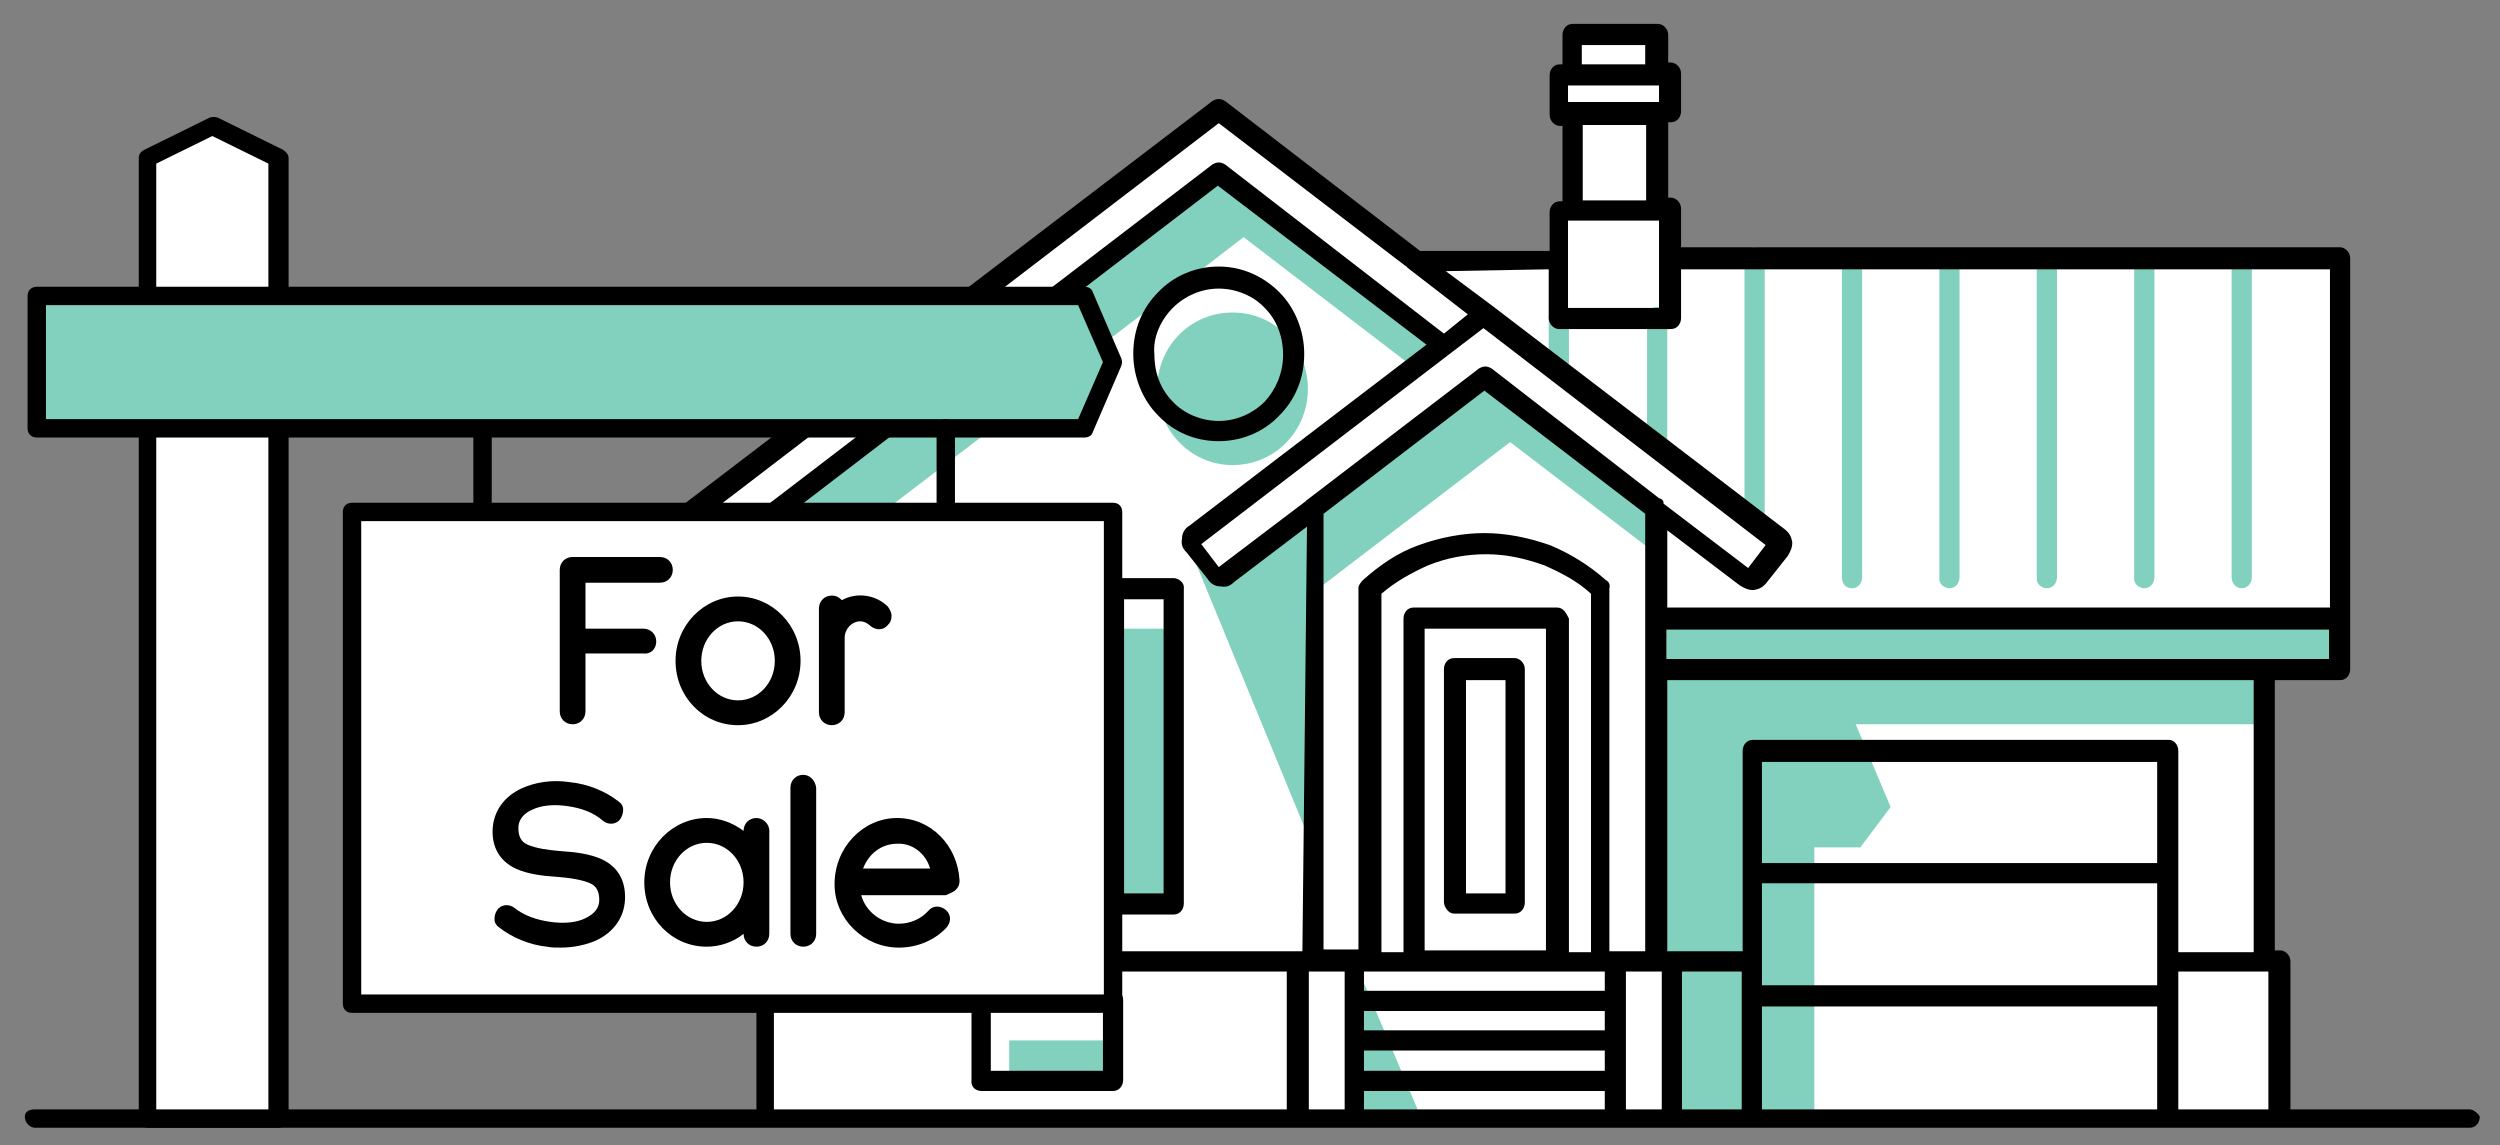
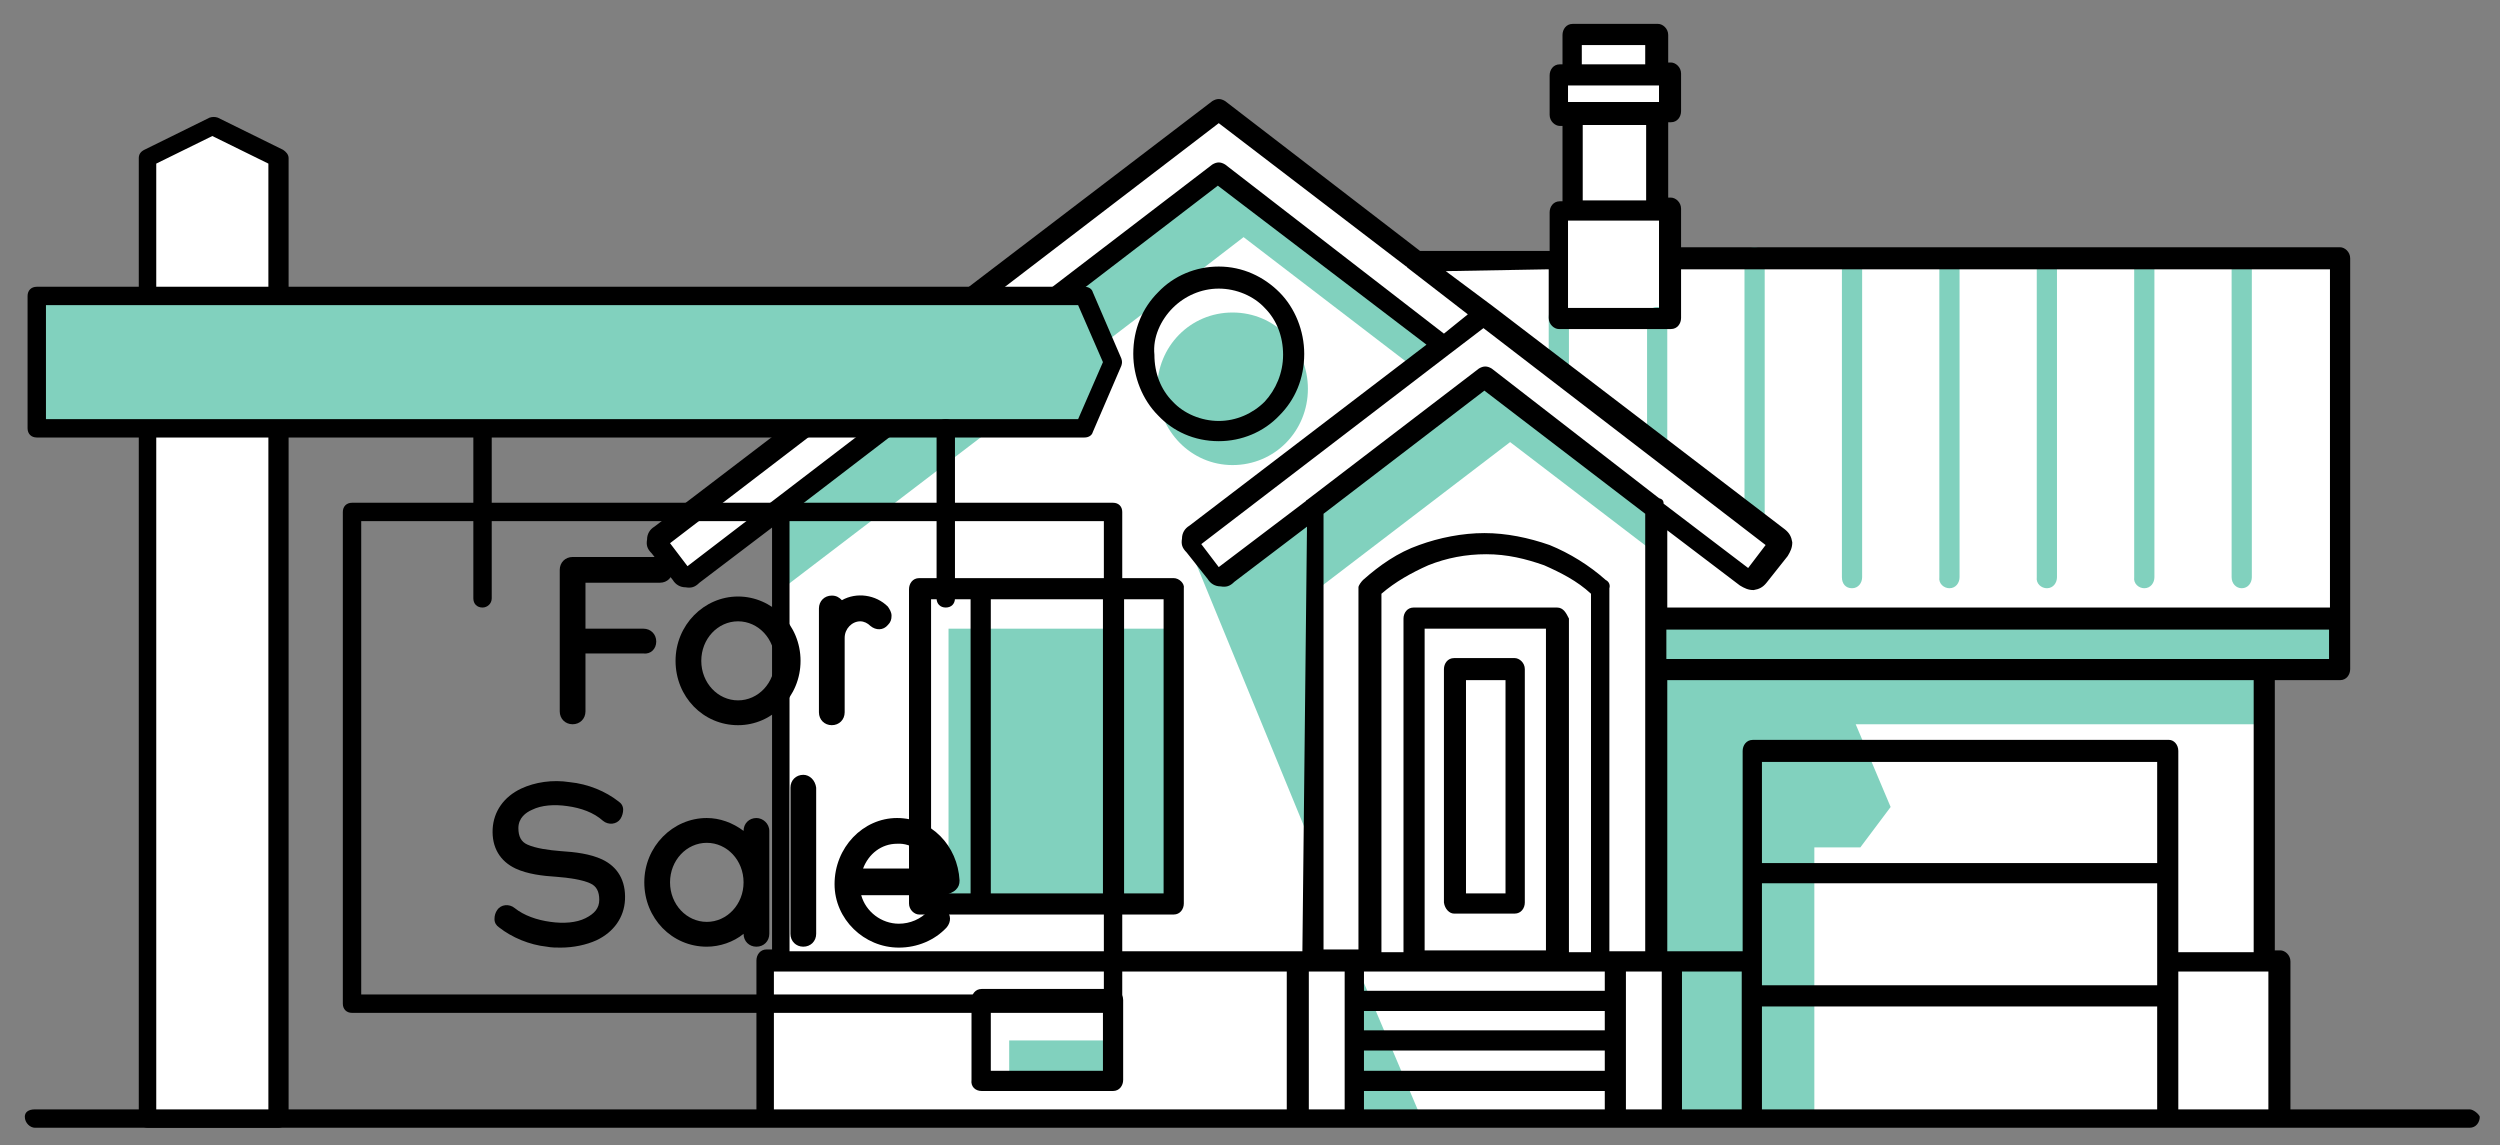
<svg xmlns="http://www.w3.org/2000/svg" version="1.1" id="Layer_1" x="0px" y="0px" viewBox="0 0 272 124.6" style="enable-background:new 0 0 272 124.6;" xml:space="preserve">
  <rect x="0" y="0" width="272" height="124.6" fill="#808080" stroke="none" />
  <style type="text/css">
	.st0{fill-rule:evenodd;clip-rule:evenodd;fill:#FFFFFF;}
	.st1{fill-rule:evenodd;clip-rule:evenodd;fill:#81D1BE;}
	.st2{fill:#81D1BE;}
	.st3{fill:#FFFFFF;}
</style>
  <g>
    <path class="st0" d="M254.6,28.1v44.7h-8.2v31.8h1.7v17.2h-165v-17.2h1.7V55.3l-9.7,7.4c-0.5,0.3-0.9,0.2-1.3-0.2l-2.3-2.9   c-0.3-0.5-0.2-0.9,0.2-1.3l60.7-46.4L153.8,28h15.7v-5.3h1.5V12.3h-1.5V8h1.5V3.7h9.3V8h1.5v4.3h-1.5v10.4h1.5V28h72.8V28.1z" />
    <path class="st1" d="M180.2,56.2l0.2-0.6l-0.2-0.1l-18.8-14.2l-18.6,14.2l-10.4,8l-3.1-4.2l13.4,32.6V64.6l21.6-16.5l15.7,12V56.2z   " />
    <path class="st1" d="M196.9,67.5l-16.7-0.1v37.3h1.7v17.2h15.5V92.2h5l3.3-4.4l-3.8-9h44.4v-5.7h8.2v-5.5L196.9,67.5z" />
    <path class="st1" d="M169.6,41.4c0.7,0,1.1-0.6,1.1-1.2v-5.7c0-0.7-0.6-1.2-1.1-1.2c-0.7,0-1.1,0.6-1.1,1.2v5.7   C168.6,40.9,169,41.4,169.6,41.4z" />
    <path class="st1" d="M243.9,64c0.7,0,1.1-0.6,1.1-1.2V28.2c0-0.7-0.6-1.2-1.1-1.2c-0.7,0-1.1,0.6-1.1,1.2v34.6   C242.8,63.5,243.3,64,243.9,64z" />
    <path class="st1" d="M233.3,64c0.7,0,1.1-0.6,1.1-1.2V28.2c0-0.7-0.6-1.2-1.1-1.2c-0.7,0-1.1,0.6-1.1,1.2v34.6   C232.1,63.5,232.7,64,233.3,64z" />
    <path class="st1" d="M222.7,64c0.7,0,1.1-0.6,1.1-1.2V28.2c0-0.7-0.6-1.2-1.1-1.2c-0.7,0-1.1,0.6-1.1,1.2v34.6   C221.5,63.5,222.1,64,222.7,64z" />
    <path class="st1" d="M212.1,64c0.7,0,1.1-0.6,1.1-1.2V28.2c0-0.7-0.6-1.2-1.1-1.2c-0.7,0-1.1,0.6-1.1,1.2v34.6   C210.9,63.5,211.5,64,212.1,64z" />
    <path class="st1" d="M201.5,64c0.7,0,1.1-0.6,1.1-1.2V28.2c0-0.7-0.6-1.2-1.1-1.2c-0.6,0-1.1,0.6-1.1,1.2v34.6   C200.4,63.5,200.8,64,201.5,64z" />
    <path class="st1" d="M190.9,57.7c0.7,0,1.1-0.6,1.1-1.2V28.1c0-0.7-0.6-1.2-1.1-1.2c-0.7,0-1.1,0.6-1.1,1.2v28.3   C189.7,57.1,190.2,57.7,190.9,57.7z" />
    <path class="st1" d="M180.3,49.5c0.7,0,1.1-0.6,1.1-1.2V34.6c0-0.7-0.6-1.2-1.1-1.2c-0.7,0-1.1,0.6-1.1,1.2v13.9   C179.1,49,179.6,49.5,180.3,49.5z" />
    <path class="st1" d="M147.4,121.8h7.3l-7.3-17.2V121.8z" />
    <path class="st2" d="M134.1,50.6c4.6,0,8.2-3.7,8.2-8.3s-3.6-8.3-8.2-8.3c-4.6,0-8.2,3.7-8.2,8.3C126,46.9,129.6,50.6,134.1,50.6z" />
    <path class="st1" d="M130.1,29.8l5.2-4l18.8,14.4l3.1-2.3l-24.6-19.1L84.8,55.3v9l40.1-30.6C126.1,31.9,127.9,30.5,130.1,29.8z" />
    <path class="st2" d="M121.1,113.2h-11.3v4.3h11.3V113.2z" />
    <path class="st2" d="M127.7,68.4h-24.5v29.8h24.5V68.4z" />
    <path d="M52.5,66.1c-0.6,0-1-0.4-1-1V46.6c0-0.6,0.4-1,1-1s1,0.4,1,1v18.5C53.5,65.7,53,66.1,52.5,66.1z" />
    <path d="M132.6,48c2.5,0,4.9-1,6.6-2.8c1.7-1.7,2.7-4,2.7-6.7c0-2.5-1-5-2.7-6.7c-1.7-1.7-4-2.8-6.6-2.8c-2.5,0-4.9,1-6.6,2.8   c-1.7,1.7-2.7,4-2.7,6.7c0,2.5,1,5,2.7,6.7C127.6,46.9,129.9,48,132.6,48z M127.6,33.5c1.3-1.3,3.1-2.1,5-2.1c1.9,0,3.8,0.8,5,2.1   c1.3,1.3,2,3.1,2,5.1c0,2-0.8,3.8-2,5.1c-1.3,1.3-3.1,2.1-5,2.1c-1.9,0-3.8-0.8-5-2.1c-1.3-1.3-2-3.1-2-5.1   C125.4,36.7,126.3,34.8,127.6,33.5z" />
    <path d="M268.7,120.7h-19.5v-16.1c0-0.7-0.6-1.2-1.1-1.2h-0.6V74h7.1c0.7,0,1.1-0.6,1.1-1.2V28.1c0-0.7-0.6-1.2-1.1-1.2h-71.7v-4.2   c0-0.7-0.6-1.2-1.1-1.2h-0.3v-8.2h0.3c0.7,0,1.1-0.6,1.1-1.2V8c0-0.7-0.6-1.2-1.1-1.2h-0.3v-3c0-0.7-0.6-1.2-1.1-1.2h-9.3   c-0.7,0-1.1,0.6-1.1,1.2V7h-0.3c-0.7,0-1.1,0.6-1.1,1.2v4.3c0,0.7,0.6,1.2,1.1,1.2h0.3v8.2h-0.3c-0.7,0-1.1,0.6-1.1,1.2v4.2h-14.1   L133.3,11c-0.5-0.3-0.9-0.3-1.4,0L71.2,57.3c-0.5,0.3-0.8,0.8-0.8,1.4c-0.1,0.6,0,1,0.5,1.5l2.3,2.9c0.3,0.5,0.8,0.8,1.4,0.8   c0.6,0.1,1,0,1.5-0.5l7.9-6v45.9h-0.6c-0.7,0-1.1,0.6-1.1,1.2v16.2h-2.4H10.9H7.2H3.8c-0.7,0-1.1,0.3-1.1,0.8   c0,0.7,0.6,1.2,1.1,1.2h3.4h3.7h240.9h16.9c0.7,0,1.1-0.6,1.1-1.2C269.7,121.2,269.1,120.7,268.7,120.7z M253.4,71.7h-72.1v-3.2   h72.1V71.7z M172.1,4.9h6.9V7h-6.9V4.9z M170.6,9.3h9.9v1.8h-9.9V9.3z M179.1,13.6v8.2h-6.9v-8.2H179.1z M170.6,24h9.9v9.5h-9.9V24   z M168.5,29.3v5.3c0,0.7,0.6,1.2,1.1,1.2h12.2c0.7,0,1.1-0.6,1.1-1.2v-5.3h70.6v36.8h-72.1v-8.4l7.9,6c0.5,0.3,0.9,0.5,1.5,0.5   c0.6-0.1,1-0.3,1.4-0.8l2.3-2.9c0.3-0.5,0.5-0.9,0.5-1.5c-0.1-0.6-0.3-1-0.8-1.4l-31.8-24.3l-5.1-3.8L168.5,29.3z M74.8,61.6   l-1.9-2.5l59.7-45.7L153,29c0,0,0.1,0,0.1,0.1l6.6,5.1l-2.6,2.1l-23.8-18.4c-0.5-0.3-0.9-0.3-1.4,0L84.2,54.4L74.8,61.6z    M140,120.7H84.2v-15H140V120.7z M141.7,103.5H85.9V55.9l46.6-35.7l22.7,17.3l-25.8,19.7c-0.5,0.3-0.8,0.8-0.8,1.4   c-0.1,0.6,0,1,0.5,1.5l2.3,2.9c0.3,0.5,0.8,0.8,1.4,0.8c0.6,0.1,1,0,1.5-0.5l7.9-6L141.7,103.5z M146.3,120.7h-3.9v-15h3.9V120.7z    M174.6,120.7h-26.2v-2h26.2V120.7z M174.6,116.5h-26.2v-2.2h26.2V116.5z M174.6,112.1h-26.2V110h26.2V112.1z M174.6,107.8h-26.2   v-2.1h26.2V107.8z M169.4,66.1h-15.6c-0.7,0-1.1,0.6-1.1,1.2v36.3h-2.4v-39c1.5-1.3,3.3-2.3,5.1-3.1c2-0.8,4.1-1.2,6.3-1.2   c2.3,0,4.3,0.5,6.3,1.2c1.8,0.8,3.6,1.7,5.1,3.1v39h-2.4V67.3C170.4,66.7,170.1,66.1,169.4,66.1z M168.2,68.4v35H155v-35H168.2z    M174.7,63.1c-1.8-1.6-3.9-2.9-6.1-3.8c-2.3-0.8-4.7-1.3-7.1-1.3c-2.4,0-4.9,0.5-7.1,1.3c-2.3,0.8-4.3,2.2-6.1,3.8   c-0.2,0.2-0.5,0.6-0.5,0.8v39.4H144V55.9l17.5-13.4l17.5,13.4v47.6h-3.9V64C175.2,63.7,175.1,63.3,174.7,63.1z M180.8,120.7h-3.9   v-15h3.9V120.7z M180.5,54.2l-18.2-14.1c-0.5-0.3-0.9-0.3-1.4,0l-18.7,14.3c0,0-0.1,0-0.1,0.1l-9.5,7.2l-1.9-2.5l26.9-20.6l3.8-2.9   l30.7,23.6l-1.9,2.5l-9.2-7C181,54.4,180.8,54.3,180.5,54.2z M189.5,120.7h-6.5v-15h6.5V120.7z M234.7,120.7h-43v-11.2h43V120.7z    M234.7,107.2h-43V96.1h43V107.2z M234.7,93.9h-43V82.9h43V93.9z M236,80.5h-45.3c-0.7,0-1.1,0.6-1.1,1.2v21.8h-8.2V74h63.8v29.6   H237V81.7C237,81,236.5,80.5,236,80.5z M246.8,120.7H237v-15h9.8V120.7z" />
    <path d="M106.8,118.7h14.3c0.7,0,1.1-0.6,1.1-1.2v-8.7c0-0.7-0.6-1.2-1.1-1.2h-14.3c-0.7,0-1.1,0.6-1.1,1.2v8.7   C105.6,118.2,106.1,118.7,106.8,118.7z M107.8,110H120v6.5h-12.2V110z" />
    <path d="M127.7,62.9H100c-0.7,0-1.1,0.6-1.1,1.2v34.2c0,0.7,0.6,1.2,1.1,1.2h27.7c0.7,0,1.1-0.6,1.1-1.2V64   C128.9,63.5,128.3,62.9,127.7,62.9z M105.6,97.2h-4.3v-32h4.3V97.2z M120,97.2h-12.2v-32H120V97.2z M126.6,97.2h-4.3v-32h4.3V97.2z   " />
    <path d="M158.2,99.4h6.6c0.7,0,1.1-0.6,1.1-1.2V72.8c0-0.7-0.6-1.2-1.1-1.2h-6.6c-0.7,0-1.1,0.6-1.1,1.2v25.4   C157.2,98.9,157.7,99.4,158.2,99.4z M159.5,74h4.3v23.2h-4.3V74z" />
    <g>
      <path class="st3" d="M16.1,121.7V17.2l7.1-3.5l7.1,3.5v104.5H16.1z" />
      <path d="M30.3,122.7H16.1c-0.6,0-1-0.4-1-1V17.2c0-0.4,0.2-0.7,0.6-0.9l7.1-3.5c0.3-0.1,0.6-0.1,0.9,0l7.1,3.5    c0.3,0.2,0.6,0.5,0.6,0.9v104.5C31.3,122.3,30.8,122.7,30.3,122.7z M17.1,120.7h12.1V17.8l-6.1-3l-6.1,3V120.7z" />
    </g>
    <g>
      <path class="st2" d="M118,46.6H4V32.2h114l3.1,7.2L118,46.6z" />
      <path d="M118,47.6H4c-0.6,0-1-0.4-1-1V32.2c0-0.6,0.4-1,1-1h114c0.4,0,0.8,0.2,0.9,0.6L122,39c0.1,0.3,0.1,0.5,0,0.8l-3.1,7.2    C118.8,47.4,118.4,47.6,118,47.6z M5,45.6h112.3l2.7-6.2l-2.7-6.2H5V45.6z" />
    </g>
    <path d="M102.9,66.1c-0.6,0-1-0.4-1-1V46.6c0-0.6,0.4-1,1-1s1,0.4,1,1v18.5C103.9,65.7,103.5,66.1,102.9,66.1z" />
    <g>
-       <path class="st3" d="M38.3,109.2V55.7h82.8v53.5H38.3z" />
      <path d="M121.1,110.2H38.3c-0.6,0-1-0.4-1-1V55.7c0-0.6,0.4-1,1-1h82.8c0.6,0,1,0.4,1,1v53.5C122.1,109.8,121.7,110.2,121.1,110.2    z M39.3,108.2h80.8V56.7H39.3V108.2z" />
    </g>
    <g>
      <path d="M71.4,69.8c0-0.8-0.6-1.4-1.4-1.4h-6.3v-5h8.1c0.8,0,1.4-0.6,1.4-1.4s-0.6-1.4-1.4-1.4h-9.5c-0.8,0-1.4,0.6-1.4,1.4v15.4    c0,0.8,0.6,1.4,1.4,1.4s1.4-0.6,1.4-1.4v-6.3h6.3C70.8,71.2,71.4,70.6,71.4,69.8z" />
      <path d="M80.3,64.9c-3.7,0-6.8,3.1-6.8,7c0,3.9,3,7,6.8,7c3.7,0,6.8-3.1,6.8-7C87.1,68,84,64.9,80.3,64.9z M84.3,71.9    c0,2.4-1.8,4.3-4,4.3c-2.2,0-4-1.9-4-4.3c0-2.4,1.8-4.3,4-4.3C82.5,67.6,84.3,69.5,84.3,71.9z" />
      <path d="M91.9,77.5l0-8.1c0-1,0.8-1.8,1.7-1.8c0.4,0,0.8,0.2,1.1,0.5c0.6,0.5,1.4,0.5,1.9-0.1c0.3-0.3,0.4-0.6,0.4-1    c0-0.4-0.2-0.7-0.4-1c-1.3-1.3-3.4-1.6-5-0.7c-0.3-0.3-0.6-0.5-1.1-0.5c-0.8,0-1.4,0.6-1.4,1.4v11.3c0,0.8,0.6,1.4,1.4,1.4    S91.9,78.3,91.9,77.5z" />
      <path d="M65.5,93.5c-1.3-0.6-2.9-0.8-4.5-0.9c-1.3-0.1-2.7-0.3-3.6-0.7c-0.7-0.3-1-0.9-1-1.8c0-1.1,0.8-1.7,1.5-2    c1-0.5,2.4-0.6,3.8-0.4c1.5,0.2,2.9,0.7,3.9,1.6c0.6,0.5,1.5,0.4,1.9-0.2c0.2-0.3,0.3-0.7,0.3-1c0-0.4-0.2-0.7-0.5-0.9    c-1.4-1.1-3.3-1.9-5.3-2.1c-1.9-0.3-3.8,0-5.3,0.7c-1.9,0.9-3,2.5-3.1,4.4c-0.1,2,0.8,3.5,2.5,4.3c1.3,0.6,2.9,0.8,4.5,0.9    c1.3,0.1,2.7,0.3,3.6,0.7c0.7,0.3,1,0.9,1,1.8c0,0.9-0.5,1.5-1.5,2c-1,0.5-2.4,0.6-3.8,0.4c-1.5-0.2-2.9-0.7-3.9-1.5    c-0.6-0.5-1.5-0.4-1.9,0.2c-0.2,0.3-0.3,0.6-0.3,1c0,0.4,0.2,0.7,0.5,0.9c1.4,1.1,3.3,1.9,5.2,2.1c0.5,0.1,1,0.1,1.5,0.1    c1.4,0,2.8-0.3,3.9-0.8c1.9-0.9,3-2.5,3.1-4.4C68.1,95.8,67.2,94.3,65.5,93.5z" />
      <path d="M82.3,89c-0.8,0-1.4,0.6-1.4,1.4c-1.2-0.9-2.6-1.4-4-1.4c-3.7,0-6.8,3.1-6.8,7c0,3.9,3,7,6.8,7c1.4,0,2.9-0.5,4-1.4    c0,0.8,0.6,1.4,1.4,1.4c0.8,0,1.4-0.6,1.4-1.4V90.4C83.7,89.6,83,89,82.3,89z M80.9,96c0,2.4-1.8,4.3-4,4.3c-2.2,0-4-1.9-4-4.3    c0-2.4,1.8-4.3,4-4.3C79.1,91.7,80.9,93.6,80.9,96z" />
      <path d="M87.4,84.3c-0.8,0-1.4,0.6-1.4,1.4v15.9c0,0.8,0.6,1.4,1.4,1.4s1.4-0.6,1.4-1.4V85.7C88.7,84.9,88.1,84.3,87.4,84.3z" />
      <path d="M104,96.8c0.3-0.3,0.4-0.6,0.4-1c-0.2-3.8-3.1-6.8-6.8-6.8c-3.7,0-6.8,3.2-6.8,7.2c0,3.8,3.2,6.9,7,6.9    c2,0,3.9-0.8,5.2-2.2c0.5-0.6,0.5-1.4-0.1-1.9c-0.6-0.5-1.4-0.5-1.9,0.1c-0.8,0.9-2,1.4-3.2,1.4c-1.9,0-3.6-1.3-4.1-3.1h9.2    C103.3,97.2,103.7,97.1,104,96.8z M101.2,94.5h-7.3c0.6-1.6,2-2.7,3.7-2.7C99.2,91.7,100.7,92.8,101.2,94.5z" />
    </g>
  </g>
</svg>